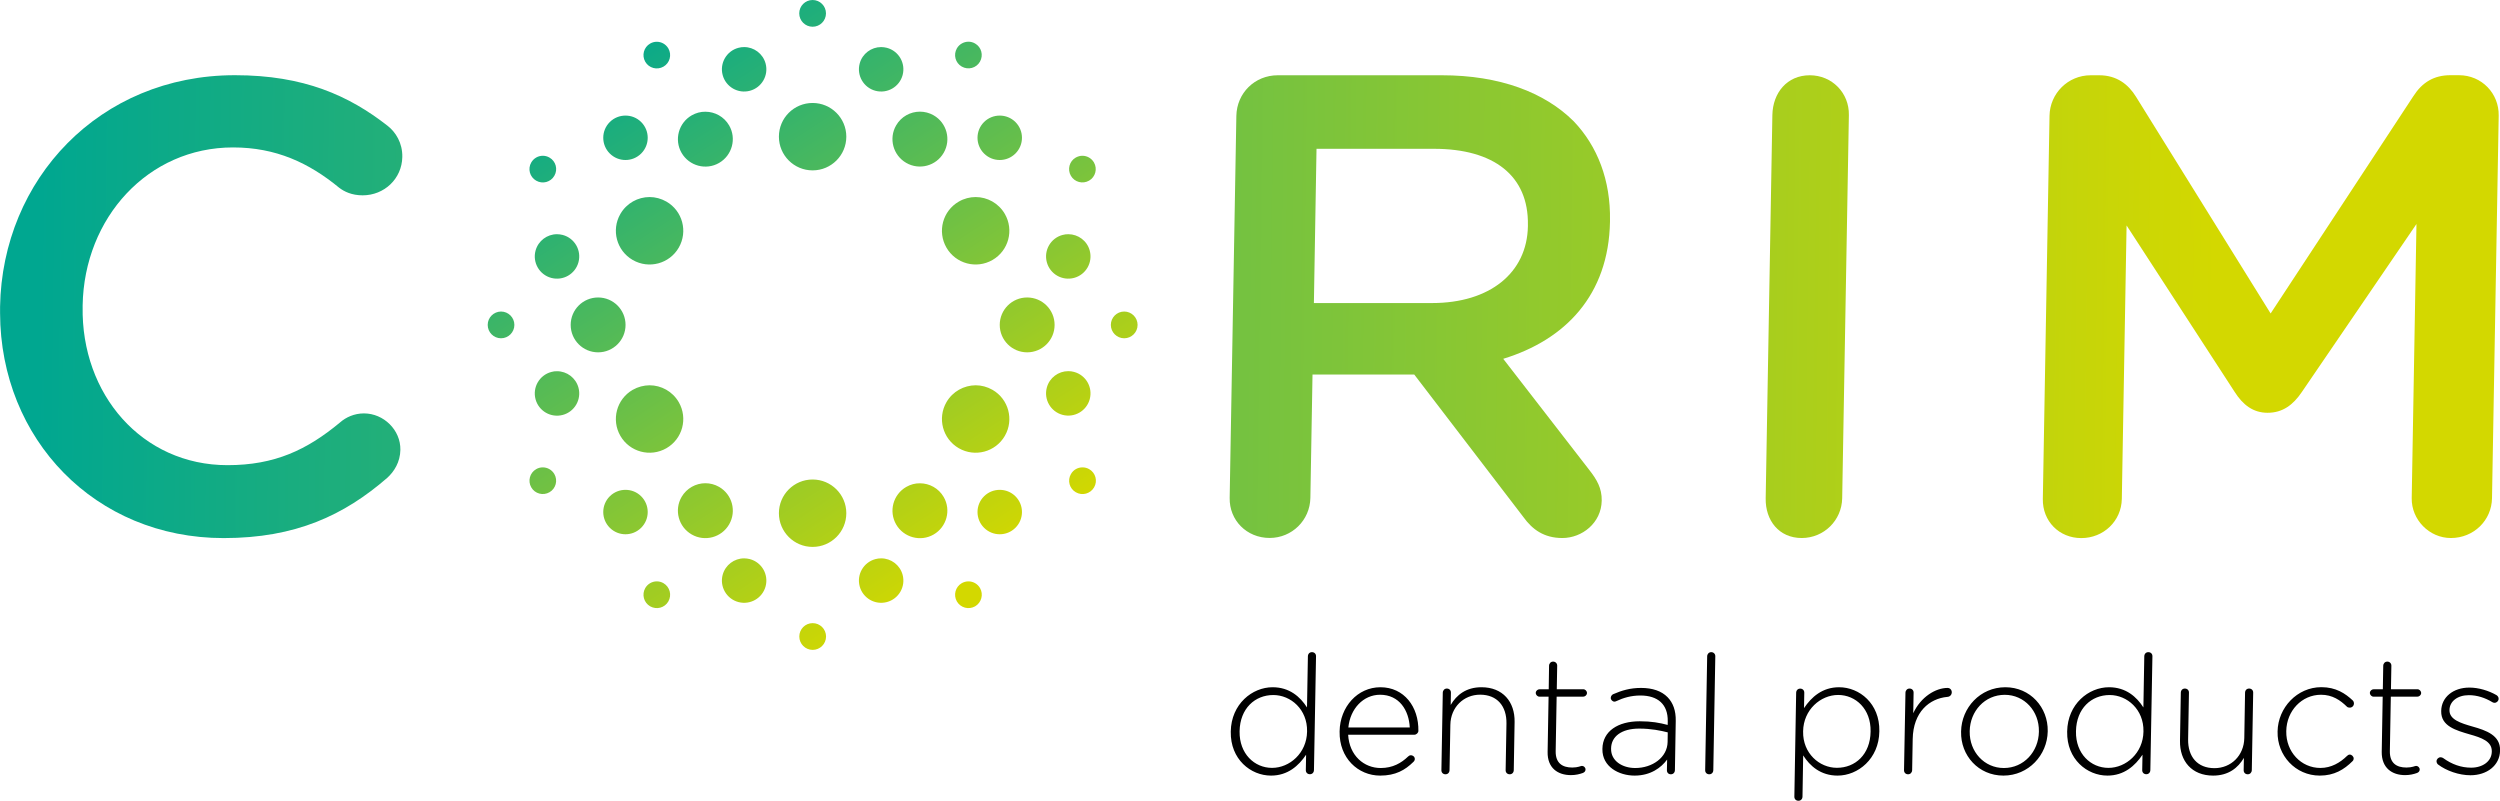
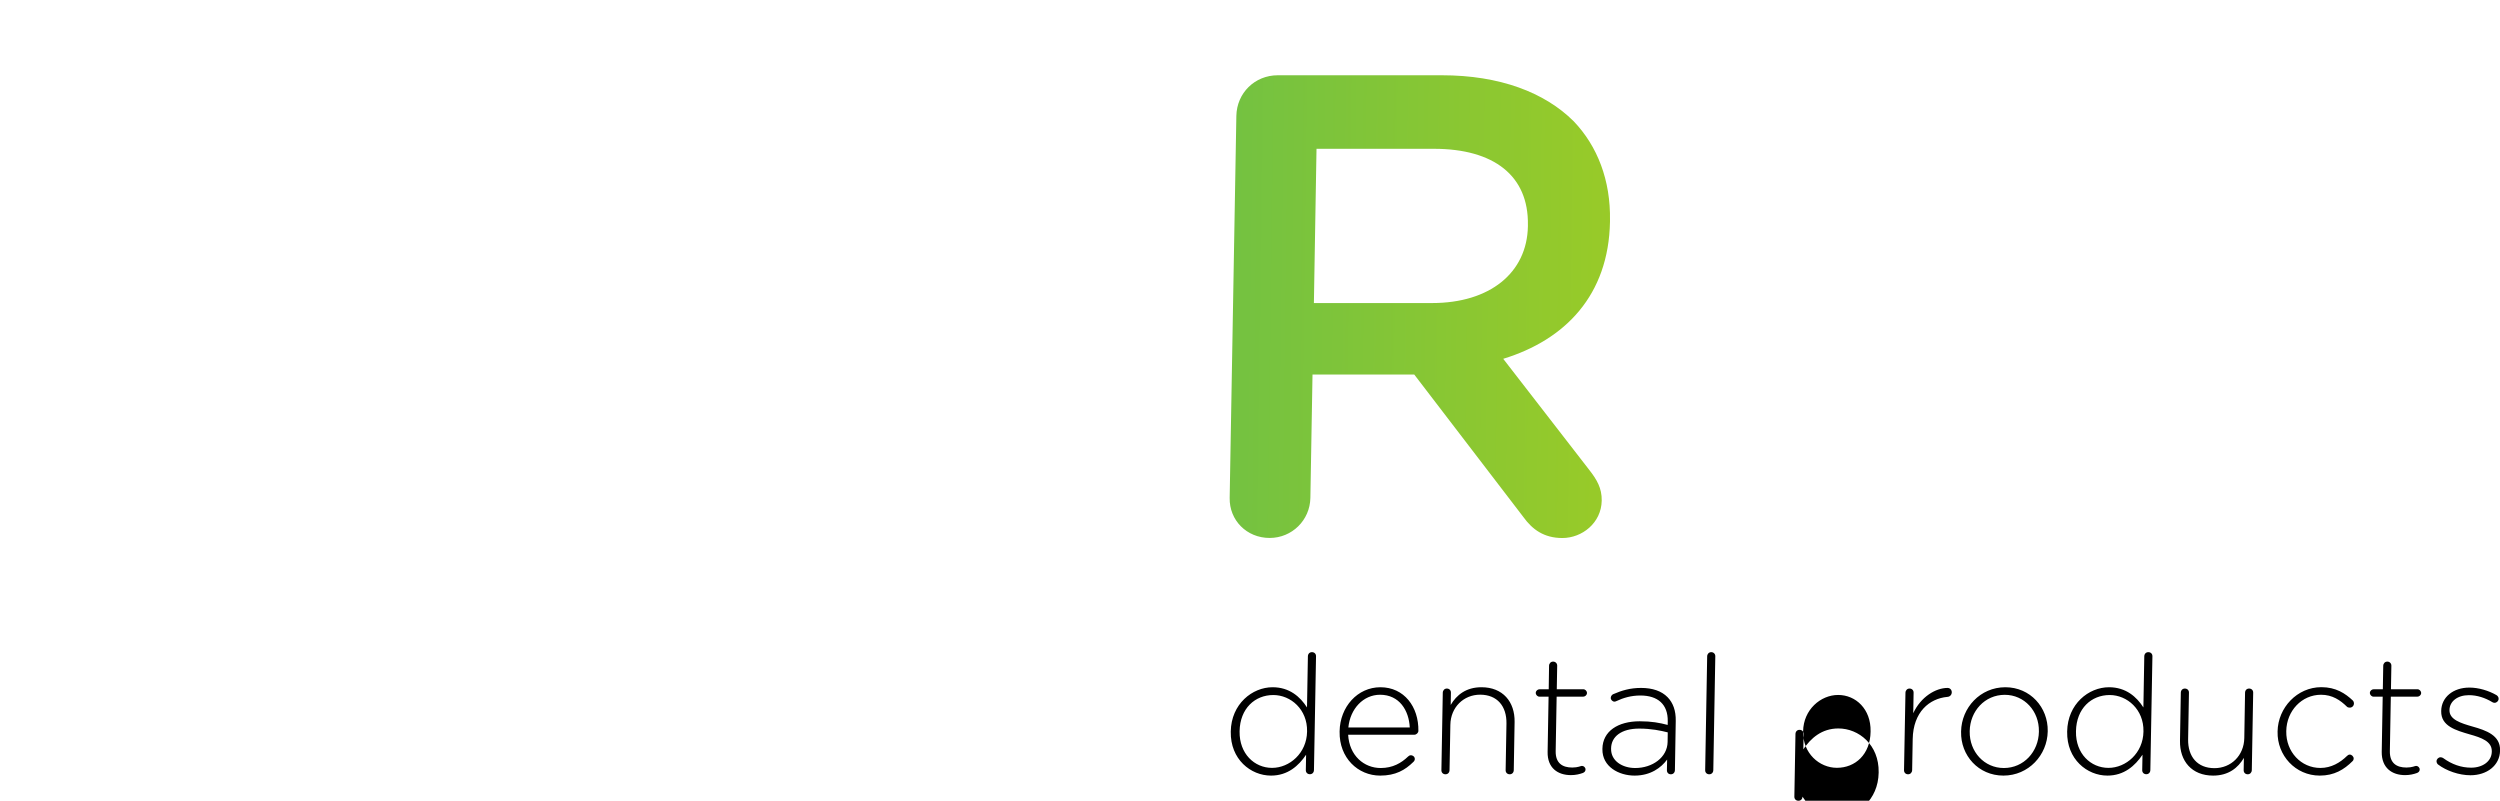
<svg xmlns="http://www.w3.org/2000/svg" xmlns:xlink="http://www.w3.org/1999/xlink" version="1.1" id="Laag_1" x="0px" y="0px" viewBox="0 0 362.72 116.18" style="enable-background:new 0 0 362.72 116.18;" xml:space="preserve">
  <g>
    <defs>
      <path id="SVGID_1_" d="M167.01,44.25l0-0.19L167.01,44.25z M191.01,21.59h17.05c8.67,0,13.74,3.9,13.62,11.05l0,0.19    c-0.12,6.76-5.53,11.14-13.91,11.14h-17.14L191.01,21.59z M185.39,10.92c-3.33,0-5.95,2.57-6.01,5.9l-0.97,55.42    c-0.06,3.24,2.47,5.81,5.8,5.81c3.24,0,5.85-2.57,5.91-5.81l0.31-17.9h14.76l15.83,20.67c1.3,1.81,2.99,3.05,5.66,3.05    c2.86,0,5.66-2.19,5.71-5.43c0.03-1.81-0.71-3.05-1.83-4.48L218.1,52.06c9-2.76,15.3-9.24,15.49-19.9l0-0.19    c0.1-5.81-1.81-10.76-5.27-14.38c-4.21-4.19-10.74-6.67-19.12-6.67H185.39z" />
    </defs>
    <linearGradient id="SVGID_2_" gradientUnits="userSpaceOnUse" x1="5.481" y1="42.074" x2="321.395" y2="46.065">
      <stop offset="0" style="stop-color:#00A790" />
      <stop offset="1" style="stop-color:#D3D800" />
    </linearGradient>
    <use xlink:href="#SVGID_1_" style="overflow:visible;fill:url(#SVGID_2_);" />
    <clipPath id="SVGID_3_">
      <use xlink:href="#SVGID_1_" style="overflow:visible;" />
    </clipPath>
  </g>
  <g>
    <defs>
-       <path id="SVGID_4_" d="M115.97,92.35c0,1.07,0.87,1.94,1.94,1.94c1.07,0,1.94-0.87,1.94-1.94s-0.87-1.94-1.94-1.94    C116.83,90.41,115.97,91.28,115.97,92.35 M93.62,85.32c-0.53,0.93-0.22,2.11,0.71,2.65c0.93,0.53,2.11,0.22,2.64-0.71    c0.53-0.93,0.22-2.11-0.71-2.65c-0.31-0.18-0.64-0.26-0.97-0.26C94.63,84.35,93.98,84.7,93.62,85.32 M139.54,84.61    c-0.93,0.54-1.24,1.72-0.71,2.65c0.54,0.93,1.72,1.24,2.65,0.71c0.92-0.54,1.24-1.72,0.71-2.65c-0.36-0.62-1.01-0.97-1.68-0.97    C140.18,84.35,139.84,84.44,139.54,84.61 M104.85,83.4c-0.46,1.72,0.56,3.49,2.28,3.95c1.72,0.46,3.49-0.56,3.95-2.28    s-0.56-3.49-2.28-3.95c-0.28-0.07-0.56-0.11-0.84-0.11C106.54,81.01,105.24,81.96,104.85,83.4 M127.01,81.12    c-1.72,0.46-2.74,2.23-2.28,3.95c0.46,1.72,2.23,2.74,3.95,2.28c1.72-0.46,2.74-2.23,2.28-3.95c-0.39-1.44-1.69-2.39-3.11-2.39    C127.57,81.01,127.29,81.04,127.01,81.12 M88.47,72.01c-1.26,1.26-1.26,3.3,0,4.56c1.26,1.26,3.3,1.26,4.56,0    c1.26-1.26,1.26-3.3,0-4.56c-0.63-0.63-1.45-0.94-2.28-0.94C89.93,71.07,89.1,71.38,88.47,72.01 M142.77,72.01    c-1.26,1.26-1.26,3.3,0,4.56c1.26,1.26,3.3,1.26,4.56,0c1.26-1.26,1.26-3.3,0-4.56c-0.63-0.63-1.46-0.94-2.28-0.94    C144.23,71.07,143.4,71.38,142.77,72.01 M98.89,72.1c-1.1,1.9-0.45,4.34,1.46,5.44c1.9,1.1,4.34,0.45,5.44-1.46    c1.1-1.91,0.45-4.34-1.46-5.44c-0.63-0.36-1.31-0.53-1.99-0.53C100.97,70.11,99.63,70.83,98.89,72.1 M131.48,70.65    c-1.9,1.1-2.56,3.53-1.46,5.44c1.1,1.9,3.54,2.56,5.44,1.46c1.9-1.1,2.56-3.54,1.46-5.44c-0.74-1.28-2.08-1.99-3.45-1.99    C132.79,70.11,132.1,70.29,131.48,70.65 M113.01,74.46c0,2.7,2.19,4.89,4.89,4.89c2.7,0,4.89-2.19,4.89-4.89    c0-2.7-2.19-4.89-4.89-4.89C115.2,69.57,113.01,71.76,113.01,74.46 M77.79,68.07c-0.93,0.53-1.24,1.72-0.71,2.64    c0.53,0.93,1.72,1.24,2.64,0.71c0.93-0.53,1.24-1.72,0.71-2.64c-0.36-0.62-1.01-0.97-1.68-0.97    C78.42,67.81,78.09,67.89,77.79,68.07 M155.38,68.78c-0.54,0.93-0.22,2.11,0.71,2.64c0.93,0.54,2.11,0.22,2.65-0.71    c0.54-0.93,0.22-2.11-0.71-2.64c-0.31-0.18-0.64-0.26-0.97-0.26C156.38,67.81,155.74,68.15,155.38,68.78 M91.8,56.56    c-2.34,1.35-3.14,4.34-1.79,6.68c1.35,2.34,4.34,3.14,6.68,1.79c2.34-1.35,3.14-4.34,1.79-6.68c-0.91-1.57-2.55-2.45-4.24-2.45    C93.41,55.91,92.57,56.12,91.8,56.56 M137.32,58.35c-1.35,2.34-0.55,5.33,1.79,6.68c2.34,1.35,5.33,0.55,6.68-1.79    c1.35-2.34,0.55-5.33-1.79-6.68c-0.77-0.44-1.61-0.66-2.44-0.66C139.87,55.91,138.23,56.78,137.32,58.35 M79.98,53.97    c-1.72,0.46-2.74,2.23-2.28,3.95c0.46,1.72,2.23,2.74,3.95,2.28c1.72-0.46,2.74-2.23,2.28-3.95c-0.39-1.44-1.69-2.39-3.11-2.39    C80.54,53.85,80.26,53.89,79.98,53.97 M151.88,56.24c-0.46,1.72,0.56,3.49,2.28,3.95c1.72,0.46,3.49-0.56,3.95-2.28    c0.46-1.72-0.56-3.49-2.28-3.95c-0.28-0.08-0.56-0.11-0.84-0.11C153.57,53.85,152.26,54.8,151.88,56.24 M70.76,47.14    c0,1.07,0.87,1.94,1.93,1.94c1.07,0,1.94-0.87,1.94-1.94s-0.87-1.94-1.94-1.94C71.63,45.21,70.76,46.07,70.76,47.14 M161.17,47.14    c0,1.07,0.87,1.94,1.94,1.94s1.94-0.87,1.94-1.94s-0.87-1.94-1.94-1.94S161.17,46.07,161.17,47.14 M82.8,47.14    c0,2.2,1.78,3.98,3.98,3.98c2.2,0,3.98-1.78,3.98-3.98c0-2.2-1.78-3.98-3.98-3.98C84.58,43.16,82.8,44.94,82.8,47.14     M145.05,47.14c0,2.2,1.78,3.98,3.98,3.98c2.2,0,3.98-1.78,3.98-3.98c0-2.2-1.78-3.98-3.98-3.98    C146.83,43.16,145.05,44.94,145.05,47.14 M77.7,36.37c-0.46,1.72,0.56,3.49,2.28,3.95c1.72,0.46,3.49-0.56,3.95-2.28    c0.46-1.72-0.56-3.49-2.28-3.95c-0.28-0.07-0.56-0.11-0.84-0.11C79.39,33.98,78.09,34.93,77.7,36.37 M154.16,34.09    c-1.72,0.46-2.74,2.23-2.28,3.95c0.46,1.72,2.23,2.74,3.95,2.28c1.72-0.46,2.74-2.23,2.28-3.95c-0.38-1.44-1.69-2.39-3.11-2.39    C154.72,33.98,154.44,34.01,154.16,34.09 M90.01,31.04c-1.35,2.34-0.55,5.33,1.79,6.68c2.34,1.35,5.33,0.55,6.68-1.79    c1.35-2.34,0.55-5.33-1.79-6.68c-0.77-0.44-1.61-0.66-2.44-0.66C92.56,28.59,90.92,29.47,90.01,31.04 M139.11,29.25    c-2.34,1.35-3.14,4.34-1.79,6.68c1.35,2.34,4.34,3.14,6.68,1.79c2.34-1.35,3.14-4.34,1.79-6.68c-0.91-1.57-2.55-2.45-4.24-2.45    C140.73,28.59,139.88,28.8,139.11,29.25 M77.08,23.57c-0.54,0.93-0.22,2.11,0.71,2.64c0.93,0.54,2.11,0.22,2.64-0.71    c0.54-0.93,0.22-2.11-0.71-2.64c-0.31-0.18-0.64-0.26-0.97-0.26C78.09,22.6,77.44,22.95,77.08,23.57 M156.08,22.86    c-0.93,0.53-1.24,1.72-0.71,2.64c0.53,0.93,1.72,1.24,2.64,0.71c0.93-0.53,1.24-1.72,0.71-2.64c-0.36-0.62-1.01-0.97-1.68-0.97    C156.72,22.6,156.39,22.69,156.08,22.86 M88.47,17.71c-1.26,1.26-1.26,3.3,0,4.56c1.26,1.26,3.3,1.26,4.56,0    c1.26-1.26,1.26-3.3,0-4.56c-0.63-0.63-1.45-0.94-2.28-0.94C89.93,16.77,89.1,17.08,88.47,17.71 M142.77,17.71    c-1.26,1.26-1.26,3.3,0,4.56c1.26,1.26,3.3,1.26,4.56,0c1.26-1.26,1.26-3.3,0-4.56c-0.63-0.63-1.46-0.94-2.28-0.94    C144.23,16.77,143.4,17.08,142.77,17.71 M100.35,16.74c-1.9,1.1-2.56,3.54-1.46,5.44c1.1,1.9,3.54,2.56,5.44,1.46    c1.9-1.1,2.56-3.54,1.46-5.44c-0.74-1.28-2.08-1.99-3.45-1.99C101.66,16.2,100.98,16.38,100.35,16.74 M130.02,18.19    c-1.1,1.9-0.45,4.34,1.46,5.44c1.9,1.1,4.34,0.45,5.44-1.46c1.1-1.91,0.45-4.34-1.46-5.44c-0.63-0.36-1.31-0.53-1.99-0.53    C132.09,16.2,130.75,16.92,130.02,18.19 M113.01,19.83c0,2.7,2.19,4.89,4.89,4.89c2.7,0,4.89-2.19,4.89-4.89    c0-2.7-2.19-4.89-4.89-4.89C115.2,14.94,113.01,17.12,113.01,19.83 M107.13,6.94c-1.72,0.46-2.74,2.23-2.28,3.95    c0.46,1.72,2.23,2.74,3.95,2.28c1.72-0.46,2.74-2.23,2.28-3.95c-0.39-1.44-1.69-2.39-3.11-2.39    C107.69,6.83,107.41,6.86,107.13,6.94 M124.73,9.22c-0.46,1.72,0.56,3.49,2.28,3.95s3.49-0.56,3.95-2.28    c0.46-1.72-0.56-3.49-2.28-3.95c-0.28-0.07-0.56-0.11-0.84-0.11C126.42,6.83,125.11,7.78,124.73,9.22 M94.33,6.32    c-0.93,0.53-1.24,1.72-0.71,2.64c0.53,0.93,1.72,1.24,2.64,0.71c0.93-0.53,1.24-1.72,0.71-2.64c-0.36-0.62-1.01-0.97-1.68-0.97    C94.97,6.06,94.64,6.14,94.33,6.32 M138.83,7.02c-0.53,0.93-0.22,2.11,0.71,2.64c0.93,0.53,2.11,0.22,2.64-0.71    c0.53-0.93,0.22-2.11-0.71-2.64c-0.31-0.18-0.64-0.26-0.97-0.26C139.84,6.06,139.19,6.4,138.83,7.02 M117.9,0    c-1.07,0-1.94,0.87-1.94,1.94s0.87,1.94,1.94,1.94c1.07,0,1.94-0.87,1.94-1.94S118.97,0,117.9,0z" />
-     </defs>
+       </defs>
    <linearGradient id="SVGID_5_" gradientUnits="userSpaceOnUse" x1="89.436" y1="3.345" x2="141.312" y2="83.154">
      <stop offset="0" style="stop-color:#00A790" />
      <stop offset="1" style="stop-color:#D3D800" />
    </linearGradient>
    <use xlink:href="#SVGID_4_" style="overflow:visible;fill:url(#SVGID_5_);" />
    <clipPath id="SVGID_6_">
      <use xlink:href="#SVGID_4_" style="overflow:visible;" />
    </clipPath>
  </g>
  <g>
    <defs>
-       <path id="SVGID_7_" d="M59.64,44.67l0-0.19L59.64,44.67z M0.01,44.48l0,0.19c0,0.18,0,0.35,0,0.53v0.24    c0.06,18.28,13.78,32.63,32.44,32.63c10.48,0,17.5-3.34,23.71-8.72c1.04-0.93,1.9-2.32,1.93-4.08c0.05-2.87-2.41-5.29-5.29-5.29    c-1.39,0-2.61,0.56-3.45,1.3c-4.8,3.99-9.48,6.21-16.34,6.21c-12.43,0-21.25-10.3-21.02-23l0-0.19    c0.22-12.71,9.49-22.91,21.82-22.91c6.22,0,11,2.23,15.39,5.84c0.73,0.56,1.83,1.11,3.41,1.11c3.15,0,5.7-2.41,5.76-5.56    c0.04-2.04-0.96-3.62-2.15-4.54c-5.58-4.36-12.11-7.33-22.13-7.33C14.41,10.91,0.33,26.03,0.01,44.48" />
-     </defs>
+       </defs>
    <linearGradient id="SVGID_8_" gradientUnits="userSpaceOnUse" x1="5.455" y1="44.133" x2="321.369" y2="48.124">
      <stop offset="0" style="stop-color:#00A790" />
      <stop offset="1" style="stop-color:#D3D800" />
    </linearGradient>
    <use xlink:href="#SVGID_7_" style="overflow:visible;fill:url(#SVGID_8_);" />
    <clipPath id="SVGID_9_">
      <use xlink:href="#SVGID_7_" style="overflow:visible;" />
    </clipPath>
  </g>
  <g>
    <defs>
-       <path id="SVGID_10_" d="M355.52,10.91c-2.37,0-4.09,1.04-5.36,3.03l-20.72,31.54l-19.53-31.44c-1.11-1.8-2.79-3.12-5.34-3.12    h-1.23c-3.32,0-5.92,2.65-5.98,5.87l-0.97,55.6c-0.06,3.22,2.36,5.68,5.58,5.68c3.22,0,5.82-2.46,5.88-5.68l0.69-39.68    l15.68,24.15c1.2,1.89,2.69,3.03,4.78,3.03c2.18,0,3.71-1.14,4.98-3.03L350.6,32.5l-0.69,39.78c-0.05,3.12,2.55,5.78,5.68,5.78    c3.32,0,5.92-2.56,5.97-5.78l0.97-55.5c0.06-3.22-2.46-5.87-5.77-5.87H355.52z" />
-     </defs>
+       </defs>
    <linearGradient id="SVGID_11_" gradientUnits="userSpaceOnUse" x1="5.502" y1="40.394" x2="321.416" y2="44.385">
      <stop offset="0" style="stop-color:#00A790" />
      <stop offset="1" style="stop-color:#D3D800" />
    </linearGradient>
    <use xlink:href="#SVGID_10_" style="overflow:visible;fill:url(#SVGID_11_);" />
    <clipPath id="SVGID_12_">
      <use xlink:href="#SVGID_10_" style="overflow:visible;" />
    </clipPath>
  </g>
  <g>
    <defs>
-       <path id="SVGID_13_" d="M257.15,16.69l-0.97,55.6c-0.06,3.21,1.92,5.77,5.23,5.77c3.21,0,5.81-2.55,5.87-5.77l0.97-55.6    c0.06-3.21-2.45-5.77-5.67-5.77C259.27,10.92,257.21,13.48,257.15,16.69" />
-     </defs>
+       </defs>
    <linearGradient id="SVGID_14_" gradientUnits="userSpaceOnUse" x1="5.492" y1="41.251" x2="321.406" y2="45.242">
      <stop offset="0" style="stop-color:#00A790" />
      <stop offset="1" style="stop-color:#D3D800" />
    </linearGradient>
    <use xlink:href="#SVGID_13_" style="overflow:visible;fill:url(#SVGID_14_);" />
    <clipPath id="SVGID_15_">
      <use xlink:href="#SVGID_13_" style="overflow:visible;" />
    </clipPath>
  </g>
  <g>
-     <path d="M358.44,112.48c2.35,0,4.25-1.39,4.29-3.58l0-0.05c0.04-2.16-2.01-2.88-3.97-3.43c-1.74-0.5-3.39-1.01-3.37-2.38V103   c0.02-1.22,1.14-2.14,2.82-2.14c1.18,0,2.35,0.38,3.39,1.01c0.07,0.05,0.19,0.1,0.33,0.1c0.31,0,0.58-0.26,0.59-0.58   c0.01-0.26-0.16-0.43-0.3-0.53c-1.16-0.67-2.62-1.1-3.94-1.1c-2.38,0-4.06,1.42-4.09,3.38l0,0.05c-0.04,2.18,2.16,2.78,4.14,3.36   c1.7,0.48,3.22,1.01,3.2,2.45l0,0.05c-0.02,1.42-1.34,2.33-2.99,2.33c-1.46,0-2.8-0.48-4.06-1.39c-0.09-0.07-0.24-0.12-0.38-0.12   c-0.31,0-0.58,0.26-0.59,0.58c0,0.19,0.11,0.38,0.21,0.46C354.94,111.84,356.78,112.48,358.44,112.48 M348.95,112.46   c0.7,0,1.25-0.14,1.73-0.31c0.24-0.1,0.39-0.26,0.39-0.5c0.01-0.29-0.26-0.53-0.52-0.53c-0.17,0-0.56,0.24-1.4,0.24   c-1.42,0-2.44-0.62-2.41-2.38l0.14-7.9h3.84c0.29,0,0.56-0.24,0.56-0.53s-0.25-0.55-0.54-0.55h-3.84l0.06-3.41   c0.01-0.34-0.25-0.6-0.59-0.6s-0.58,0.26-0.59,0.6l-0.06,3.41h-1.32c-0.29,0-0.56,0.24-0.56,0.53s0.25,0.55,0.54,0.55h1.32   l-0.14,8.02C345.54,111.43,347.06,112.46,348.95,112.46 M336.57,112.53c2.09,0,3.52-0.86,4.77-2.11c0.1-0.1,0.15-0.24,0.15-0.36   c0.01-0.29-0.28-0.58-0.57-0.58c-0.17,0-0.29,0.1-0.39,0.19c-1,0.98-2.29,1.75-3.87,1.75c-2.81,0-5-2.35-4.95-5.31l0-0.05   c0.05-2.93,2.25-5.26,5.04-5.26c1.66,0,2.8,0.79,3.76,1.73c0.09,0.1,0.26,0.14,0.41,0.14c0.34,0,0.6-0.26,0.61-0.6   c0-0.17-0.07-0.34-0.16-0.43c-1.09-1.03-2.46-1.94-4.57-1.94c-3.51,0-6.29,2.98-6.35,6.41l0,0.05   C330.37,109.6,333.04,112.53,336.57,112.53 M326.91,100.5c0.01-0.36-0.25-0.6-0.59-0.6s-0.58,0.24-0.59,0.6l-0.11,6.58   c-0.04,2.54-1.92,4.37-4.33,4.37c-2.47,0-3.86-1.66-3.82-4.18l0.12-6.77c0.01-0.36-0.25-0.6-0.59-0.6s-0.58,0.24-0.59,0.6   l-0.12,6.99c-0.05,2.93,1.71,5.04,4.81,5.04c2.23,0,3.62-1.13,4.46-2.57l-0.03,1.78c-0.01,0.36,0.25,0.6,0.59,0.6   s0.58-0.26,0.59-0.6L326.91,100.5z M306.09,100.84c2.54,0,4.96,2.11,4.9,5.26v0.05c-0.05,3.12-2.54,5.26-5.08,5.26   c-2.57,0-4.77-2.07-4.71-5.28v-0.05C301.26,102.79,303.43,100.84,306.09,100.84 M312.29,95.22c0.01-0.36-0.25-0.6-0.59-0.6   s-0.58,0.24-0.59,0.6l-0.13,7.42c-0.98-1.54-2.54-2.93-4.99-2.93c-2.95,0-6,2.43-6.07,6.41l0,0.05c-0.07,3.99,2.89,6.36,5.84,6.36   c2.42,0,4.01-1.42,5.09-3.03l-0.04,2.23c-0.01,0.36,0.25,0.6,0.59,0.6c0.34,0,0.58-0.24,0.59-0.6L312.29,95.22z M290.73,111.43   c-2.83,0-5-2.35-4.95-5.31l0-0.05c0.05-2.88,2.18-5.26,5.09-5.26c2.83,0,5,2.35,4.95,5.31v0.05   C295.77,109.05,293.64,111.43,290.73,111.43 M290.67,112.53c3.65,0,6.37-2.98,6.43-6.41v-0.05c0.06-3.43-2.53-6.36-6.15-6.36   c-3.65,0-6.36,2.98-6.42,6.41l0,0.05C284.45,109.6,287.04,112.53,290.67,112.53 M276.25,111.74c-0.01,0.36,0.25,0.6,0.59,0.6   s0.58-0.26,0.59-0.6l0.08-4.51c0.07-3.94,2.43-5.88,5.03-6.12c0.38-0.02,0.63-0.31,0.64-0.65c0.01-0.36-0.25-0.65-0.61-0.65   c-1.73,0-3.89,1.3-4.98,3.67l0.05-2.98c0.01-0.36-0.25-0.6-0.59-0.6s-0.58,0.26-0.59,0.6L276.25,111.74z M266.51,111.4   c-2.54,0-4.96-2.11-4.9-5.26l0-0.05c0.05-3.12,2.54-5.26,5.08-5.26c2.57,0,4.77,2.06,4.71,5.28l0,0.05   C271.35,109.46,269.18,111.4,266.51,111.4 M260.34,115.58c-0.01,0.36,0.25,0.6,0.59,0.6c0.34,0,0.58-0.24,0.59-0.6l0.1-5.98   c0.98,1.54,2.54,2.93,4.99,2.93c2.95,0,6-2.42,6.06-6.41l0-0.05c0.07-3.99-2.89-6.36-5.84-6.36c-2.43,0-4.01,1.42-5.09,3.03   l0.04-2.23c0.01-0.36-0.25-0.6-0.59-0.6s-0.58,0.24-0.59,0.6L260.34,115.58z M247.4,111.74c-0.01,0.36,0.25,0.6,0.59,0.6   c0.34,0,0.58-0.24,0.59-0.6l0.29-16.52c0.01-0.34-0.25-0.6-0.59-0.6s-0.58,0.26-0.59,0.6L247.4,111.74z M237.25,111.43   c-1.87,0-3.54-1.03-3.5-2.81l0-0.05c0.03-1.7,1.49-2.86,4.08-2.86c1.75,0,3.11,0.29,4.14,0.55l-0.02,1.39   C241.91,109.89,239.75,111.43,237.25,111.43 M237.16,112.53c2.33,0,3.86-1.15,4.72-2.33l-0.03,1.54c-0.01,0.36,0.23,0.6,0.57,0.6   c0.34,0,0.58-0.24,0.59-0.6l0.12-7.13c0.03-1.51-0.39-2.64-1.19-3.46c-0.87-0.89-2.18-1.34-3.84-1.34c-1.56,0-2.79,0.36-4.05,0.91   c-0.12,0.05-0.34,0.24-0.35,0.53c0,0.29,0.26,0.55,0.54,0.55c0.07,0,0.17-0.02,0.26-0.07c1.02-0.48,2.15-0.82,3.5-0.82   c2.52,0,4.01,1.27,3.97,3.74l-0.01,0.53c-1.17-0.31-2.34-0.53-4.05-0.53c-3.17,0-5.38,1.44-5.42,3.99l0,0.05   C232.45,111.24,234.88,112.53,237.16,112.53 M227.92,112.46c0.7,0,1.25-0.14,1.73-0.31c0.24-0.1,0.39-0.26,0.39-0.5   c0.01-0.29-0.25-0.53-0.52-0.53c-0.17,0-0.56,0.24-1.4,0.24c-1.42,0-2.44-0.62-2.41-2.38l0.14-7.9h3.84c0.29,0,0.56-0.24,0.56-0.53   c0.01-0.29-0.25-0.55-0.54-0.55h-3.84l0.06-3.41c0.01-0.34-0.25-0.6-0.59-0.6s-0.58,0.26-0.59,0.6L224.7,100h-1.32   c-0.29,0-0.56,0.24-0.56,0.53s0.25,0.55,0.54,0.55h1.32l-0.14,8.02C224.5,111.43,226.02,112.46,227.92,112.46 M209.13,111.74   c-0.01,0.36,0.25,0.6,0.59,0.6c0.34,0,0.58-0.24,0.59-0.6l0.12-6.58c0.04-2.54,1.92-4.37,4.32-4.37c2.47,0,3.86,1.66,3.82,4.18   l-0.12,6.77c-0.01,0.36,0.25,0.6,0.59,0.6s0.58-0.24,0.59-0.6l0.12-6.99c0.05-2.93-1.71-5.04-4.81-5.04   c-2.23,0-3.62,1.13-4.46,2.57l0.03-1.78c0.01-0.36-0.25-0.6-0.59-0.6c-0.34,0-0.58,0.26-0.59,0.6L209.13,111.74z M205.07,110.54   c0.15-0.14,0.2-0.29,0.2-0.41c0.01-0.31-0.25-0.55-0.57-0.55c-0.17,0-0.29,0.07-0.39,0.17c-1,0.96-2.24,1.68-3.99,1.68   c-2.4,0-4.55-1.78-4.72-4.83h9.6c0.29,0,0.58-0.26,0.59-0.55c0.06-3.5-2.07-6.34-5.51-6.34c-3.31,0-5.86,2.83-5.92,6.39l0,0.05   c-0.07,3.82,2.67,6.38,5.89,6.38C202.47,112.53,203.85,111.74,205.07,110.54 M195.63,105.55c0.26-2.71,2.17-4.75,4.6-4.75   c2.81,0,4.19,2.28,4.31,4.75H195.63z M184.74,100.84c2.55,0,4.96,2.11,4.9,5.26l0,0.05c-0.05,3.12-2.54,5.26-5.08,5.26   c-2.57,0-4.76-2.07-4.71-5.28l0-0.05C179.91,102.79,182.08,100.84,184.74,100.84 M190.94,95.22c0.01-0.36-0.25-0.6-0.59-0.6   s-0.58,0.24-0.59,0.6l-0.13,7.42c-0.98-1.54-2.54-2.93-4.99-2.93c-2.95,0-6,2.43-6.07,6.41l0,0.05c-0.07,3.99,2.89,6.36,5.84,6.36   c2.43,0,4.01-1.42,5.09-3.03l-0.04,2.23c-0.01,0.36,0.25,0.6,0.59,0.6c0.34,0,0.58-0.24,0.59-0.6L190.94,95.22z" />
+     <path d="M358.44,112.48c2.35,0,4.25-1.39,4.29-3.58l0-0.05c0.04-2.16-2.01-2.88-3.97-3.43c-1.74-0.5-3.39-1.01-3.37-2.38V103   c0.02-1.22,1.14-2.14,2.82-2.14c1.18,0,2.35,0.38,3.39,1.01c0.07,0.05,0.19,0.1,0.33,0.1c0.31,0,0.58-0.26,0.59-0.58   c0.01-0.26-0.16-0.43-0.3-0.53c-1.16-0.67-2.62-1.1-3.94-1.1c-2.38,0-4.06,1.42-4.09,3.38l0,0.05c-0.04,2.18,2.16,2.78,4.14,3.36   c1.7,0.48,3.22,1.01,3.2,2.45l0,0.05c-0.02,1.42-1.34,2.33-2.99,2.33c-1.46,0-2.8-0.48-4.06-1.39c-0.09-0.07-0.24-0.12-0.38-0.12   c-0.31,0-0.58,0.26-0.59,0.58c0,0.19,0.11,0.38,0.21,0.46C354.94,111.84,356.78,112.48,358.44,112.48 M348.95,112.46   c0.7,0,1.25-0.14,1.73-0.31c0.24-0.1,0.39-0.26,0.39-0.5c0.01-0.29-0.26-0.53-0.52-0.53c-0.17,0-0.56,0.24-1.4,0.24   c-1.42,0-2.44-0.62-2.41-2.38l0.14-7.9h3.84c0.29,0,0.56-0.24,0.56-0.53s-0.25-0.55-0.54-0.55h-3.84l0.06-3.41   c0.01-0.34-0.25-0.6-0.59-0.6s-0.58,0.26-0.59,0.6l-0.06,3.41h-1.32c-0.29,0-0.56,0.24-0.56,0.53s0.25,0.55,0.54,0.55h1.32   l-0.14,8.02C345.54,111.43,347.06,112.46,348.95,112.46 M336.57,112.53c2.09,0,3.52-0.86,4.77-2.11c0.1-0.1,0.15-0.24,0.15-0.36   c0.01-0.29-0.28-0.58-0.57-0.58c-0.17,0-0.29,0.1-0.39,0.19c-1,0.98-2.29,1.75-3.87,1.75c-2.81,0-5-2.35-4.95-5.31l0-0.05   c0.05-2.93,2.25-5.26,5.04-5.26c1.66,0,2.8,0.79,3.76,1.73c0.09,0.1,0.26,0.14,0.41,0.14c0.34,0,0.6-0.26,0.61-0.6   c0-0.17-0.07-0.34-0.16-0.43c-1.09-1.03-2.46-1.94-4.57-1.94c-3.51,0-6.29,2.98-6.35,6.41l0,0.05   C330.37,109.6,333.04,112.53,336.57,112.53 M326.91,100.5c0.01-0.36-0.25-0.6-0.59-0.6s-0.58,0.24-0.59,0.6l-0.11,6.58   c-0.04,2.54-1.92,4.37-4.33,4.37c-2.47,0-3.86-1.66-3.82-4.18l0.12-6.77c0.01-0.36-0.25-0.6-0.59-0.6s-0.58,0.24-0.59,0.6   l-0.12,6.99c-0.05,2.93,1.71,5.04,4.81,5.04c2.23,0,3.62-1.13,4.46-2.57l-0.03,1.78c-0.01,0.36,0.25,0.6,0.59,0.6   s0.58-0.26,0.59-0.6L326.91,100.5z M306.09,100.84c2.54,0,4.96,2.11,4.9,5.26v0.05c-0.05,3.12-2.54,5.26-5.08,5.26   c-2.57,0-4.77-2.07-4.71-5.28v-0.05C301.26,102.79,303.43,100.84,306.09,100.84 M312.29,95.22c0.01-0.36-0.25-0.6-0.59-0.6   s-0.58,0.24-0.59,0.6l-0.13,7.42c-0.98-1.54-2.54-2.93-4.99-2.93c-2.95,0-6,2.43-6.07,6.41l0,0.05c-0.07,3.99,2.89,6.36,5.84,6.36   c2.42,0,4.01-1.42,5.09-3.03l-0.04,2.23c-0.01,0.36,0.25,0.6,0.59,0.6c0.34,0,0.58-0.24,0.59-0.6L312.29,95.22z M290.73,111.43   c-2.83,0-5-2.35-4.95-5.31l0-0.05c0.05-2.88,2.18-5.26,5.09-5.26c2.83,0,5,2.35,4.95,5.31v0.05   C295.77,109.05,293.64,111.43,290.73,111.43 M290.67,112.53c3.65,0,6.37-2.98,6.43-6.41v-0.05c0.06-3.43-2.53-6.36-6.15-6.36   c-3.65,0-6.36,2.98-6.42,6.41l0,0.05C284.45,109.6,287.04,112.53,290.67,112.53 M276.25,111.74c-0.01,0.36,0.25,0.6,0.59,0.6   s0.58-0.26,0.59-0.6l0.08-4.51c0.07-3.94,2.43-5.88,5.03-6.12c0.38-0.02,0.63-0.31,0.64-0.65c0.01-0.36-0.25-0.65-0.61-0.65   c-1.73,0-3.89,1.3-4.98,3.67l0.05-2.98c0.01-0.36-0.25-0.6-0.59-0.6s-0.58,0.26-0.59,0.6L276.25,111.74z M266.51,111.4   c-2.54,0-4.96-2.11-4.9-5.26l0-0.05c0.05-3.12,2.54-5.26,5.08-5.26c2.57,0,4.77,2.06,4.71,5.28l0,0.05   C271.35,109.46,269.18,111.4,266.51,111.4 M260.34,115.58c-0.01,0.36,0.25,0.6,0.59,0.6c0.34,0,0.58-0.24,0.59-0.6c0.98,1.54,2.54,2.93,4.99,2.93c2.95,0,6-2.42,6.06-6.41l0-0.05c0.07-3.99-2.89-6.36-5.84-6.36c-2.43,0-4.01,1.42-5.09,3.03   l0.04-2.23c0.01-0.36-0.25-0.6-0.59-0.6s-0.58,0.24-0.59,0.6L260.34,115.58z M247.4,111.74c-0.01,0.36,0.25,0.6,0.59,0.6   c0.34,0,0.58-0.24,0.59-0.6l0.29-16.52c0.01-0.34-0.25-0.6-0.59-0.6s-0.58,0.26-0.59,0.6L247.4,111.74z M237.25,111.43   c-1.87,0-3.54-1.03-3.5-2.81l0-0.05c0.03-1.7,1.49-2.86,4.08-2.86c1.75,0,3.11,0.29,4.14,0.55l-0.02,1.39   C241.91,109.89,239.75,111.43,237.25,111.43 M237.16,112.53c2.33,0,3.86-1.15,4.72-2.33l-0.03,1.54c-0.01,0.36,0.23,0.6,0.57,0.6   c0.34,0,0.58-0.24,0.59-0.6l0.12-7.13c0.03-1.51-0.39-2.64-1.19-3.46c-0.87-0.89-2.18-1.34-3.84-1.34c-1.56,0-2.79,0.36-4.05,0.91   c-0.12,0.05-0.34,0.24-0.35,0.53c0,0.29,0.26,0.55,0.54,0.55c0.07,0,0.17-0.02,0.26-0.07c1.02-0.48,2.15-0.82,3.5-0.82   c2.52,0,4.01,1.27,3.97,3.74l-0.01,0.53c-1.17-0.31-2.34-0.53-4.05-0.53c-3.17,0-5.38,1.44-5.42,3.99l0,0.05   C232.45,111.24,234.88,112.53,237.16,112.53 M227.92,112.46c0.7,0,1.25-0.14,1.73-0.31c0.24-0.1,0.39-0.26,0.39-0.5   c0.01-0.29-0.25-0.53-0.52-0.53c-0.17,0-0.56,0.24-1.4,0.24c-1.42,0-2.44-0.62-2.41-2.38l0.14-7.9h3.84c0.29,0,0.56-0.24,0.56-0.53   c0.01-0.29-0.25-0.55-0.54-0.55h-3.84l0.06-3.41c0.01-0.34-0.25-0.6-0.59-0.6s-0.58,0.26-0.59,0.6L224.7,100h-1.32   c-0.29,0-0.56,0.24-0.56,0.53s0.25,0.55,0.54,0.55h1.32l-0.14,8.02C224.5,111.43,226.02,112.46,227.92,112.46 M209.13,111.74   c-0.01,0.36,0.25,0.6,0.59,0.6c0.34,0,0.58-0.24,0.59-0.6l0.12-6.58c0.04-2.54,1.92-4.37,4.32-4.37c2.47,0,3.86,1.66,3.82,4.18   l-0.12,6.77c-0.01,0.36,0.25,0.6,0.59,0.6s0.58-0.24,0.59-0.6l0.12-6.99c0.05-2.93-1.71-5.04-4.81-5.04   c-2.23,0-3.62,1.13-4.46,2.57l0.03-1.78c0.01-0.36-0.25-0.6-0.59-0.6c-0.34,0-0.58,0.26-0.59,0.6L209.13,111.74z M205.07,110.54   c0.15-0.14,0.2-0.29,0.2-0.41c0.01-0.31-0.25-0.55-0.57-0.55c-0.17,0-0.29,0.07-0.39,0.17c-1,0.96-2.24,1.68-3.99,1.68   c-2.4,0-4.55-1.78-4.72-4.83h9.6c0.29,0,0.58-0.26,0.59-0.55c0.06-3.5-2.07-6.34-5.51-6.34c-3.31,0-5.86,2.83-5.92,6.39l0,0.05   c-0.07,3.82,2.67,6.38,5.89,6.38C202.47,112.53,203.85,111.74,205.07,110.54 M195.63,105.55c0.26-2.71,2.17-4.75,4.6-4.75   c2.81,0,4.19,2.28,4.31,4.75H195.63z M184.74,100.84c2.55,0,4.96,2.11,4.9,5.26l0,0.05c-0.05,3.12-2.54,5.26-5.08,5.26   c-2.57,0-4.76-2.07-4.71-5.28l0-0.05C179.91,102.79,182.08,100.84,184.74,100.84 M190.94,95.22c0.01-0.36-0.25-0.6-0.59-0.6   s-0.58,0.24-0.59,0.6l-0.13,7.42c-0.98-1.54-2.54-2.93-4.99-2.93c-2.95,0-6,2.43-6.07,6.41l0,0.05c-0.07,3.99,2.89,6.36,5.84,6.36   c2.43,0,4.01-1.42,5.09-3.03l-0.04,2.23c-0.01,0.36,0.25,0.6,0.59,0.6c0.34,0,0.58-0.24,0.59-0.6L190.94,95.22z" />
  </g>
</svg>